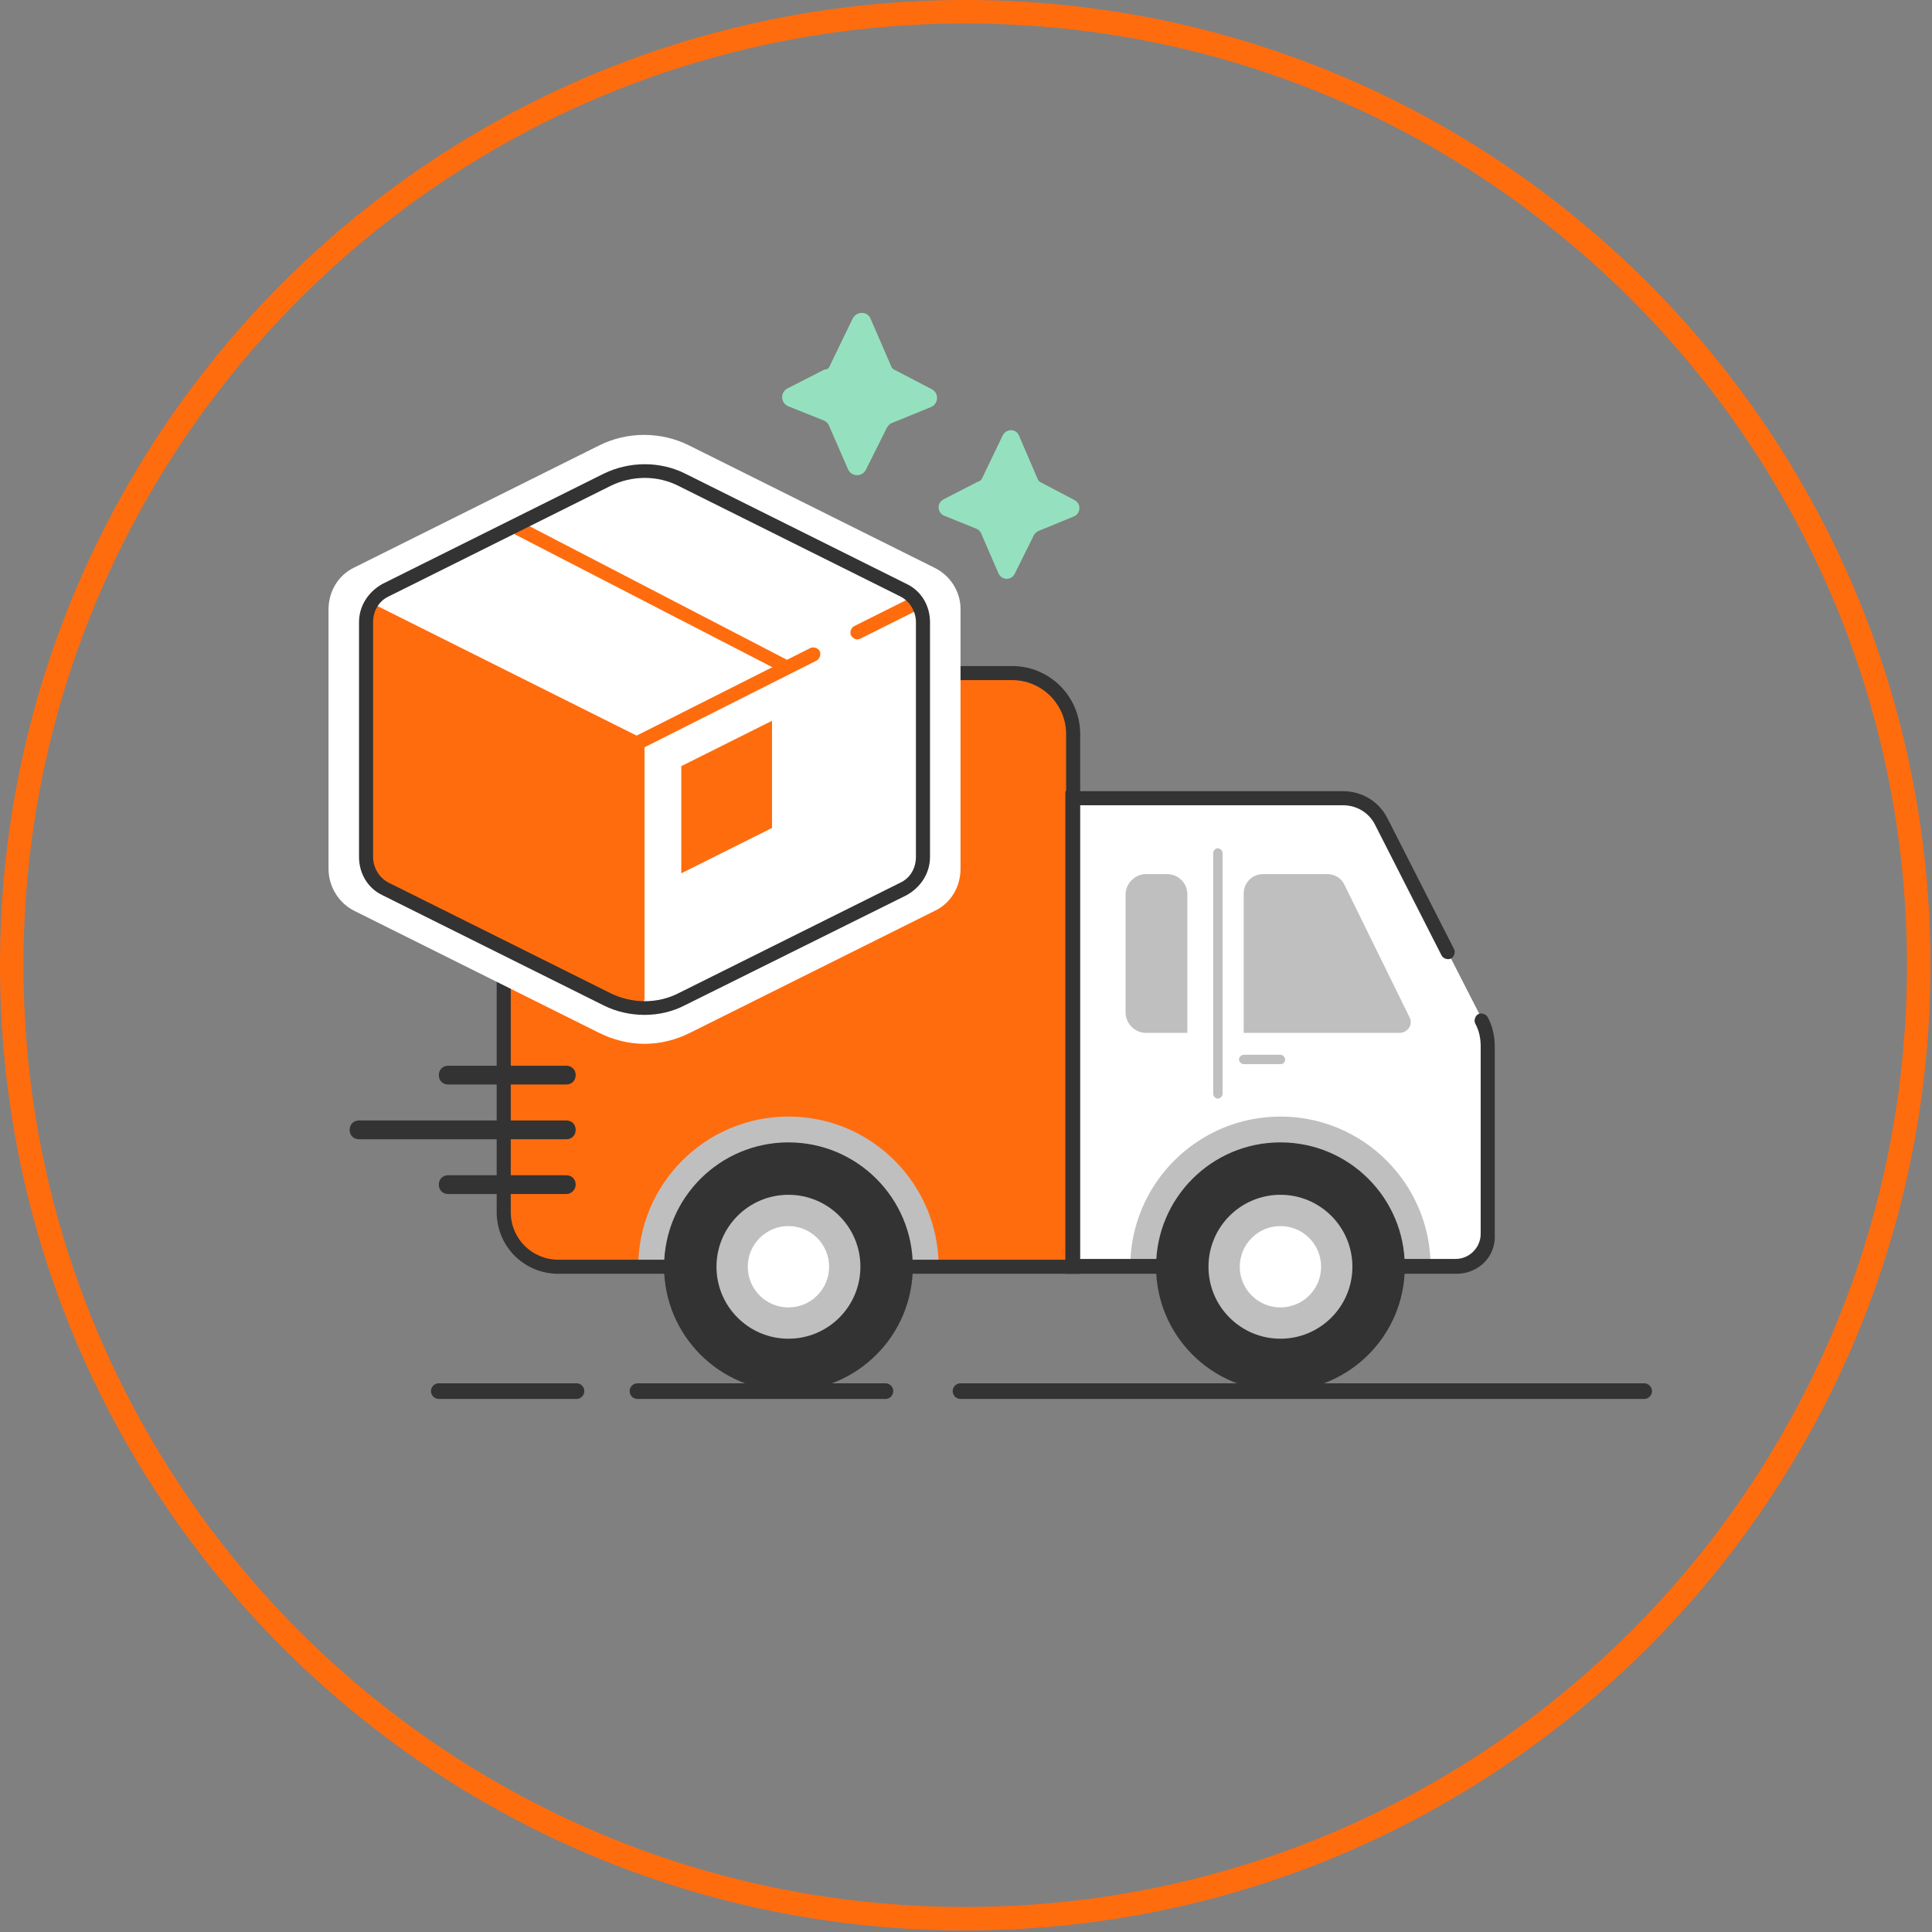
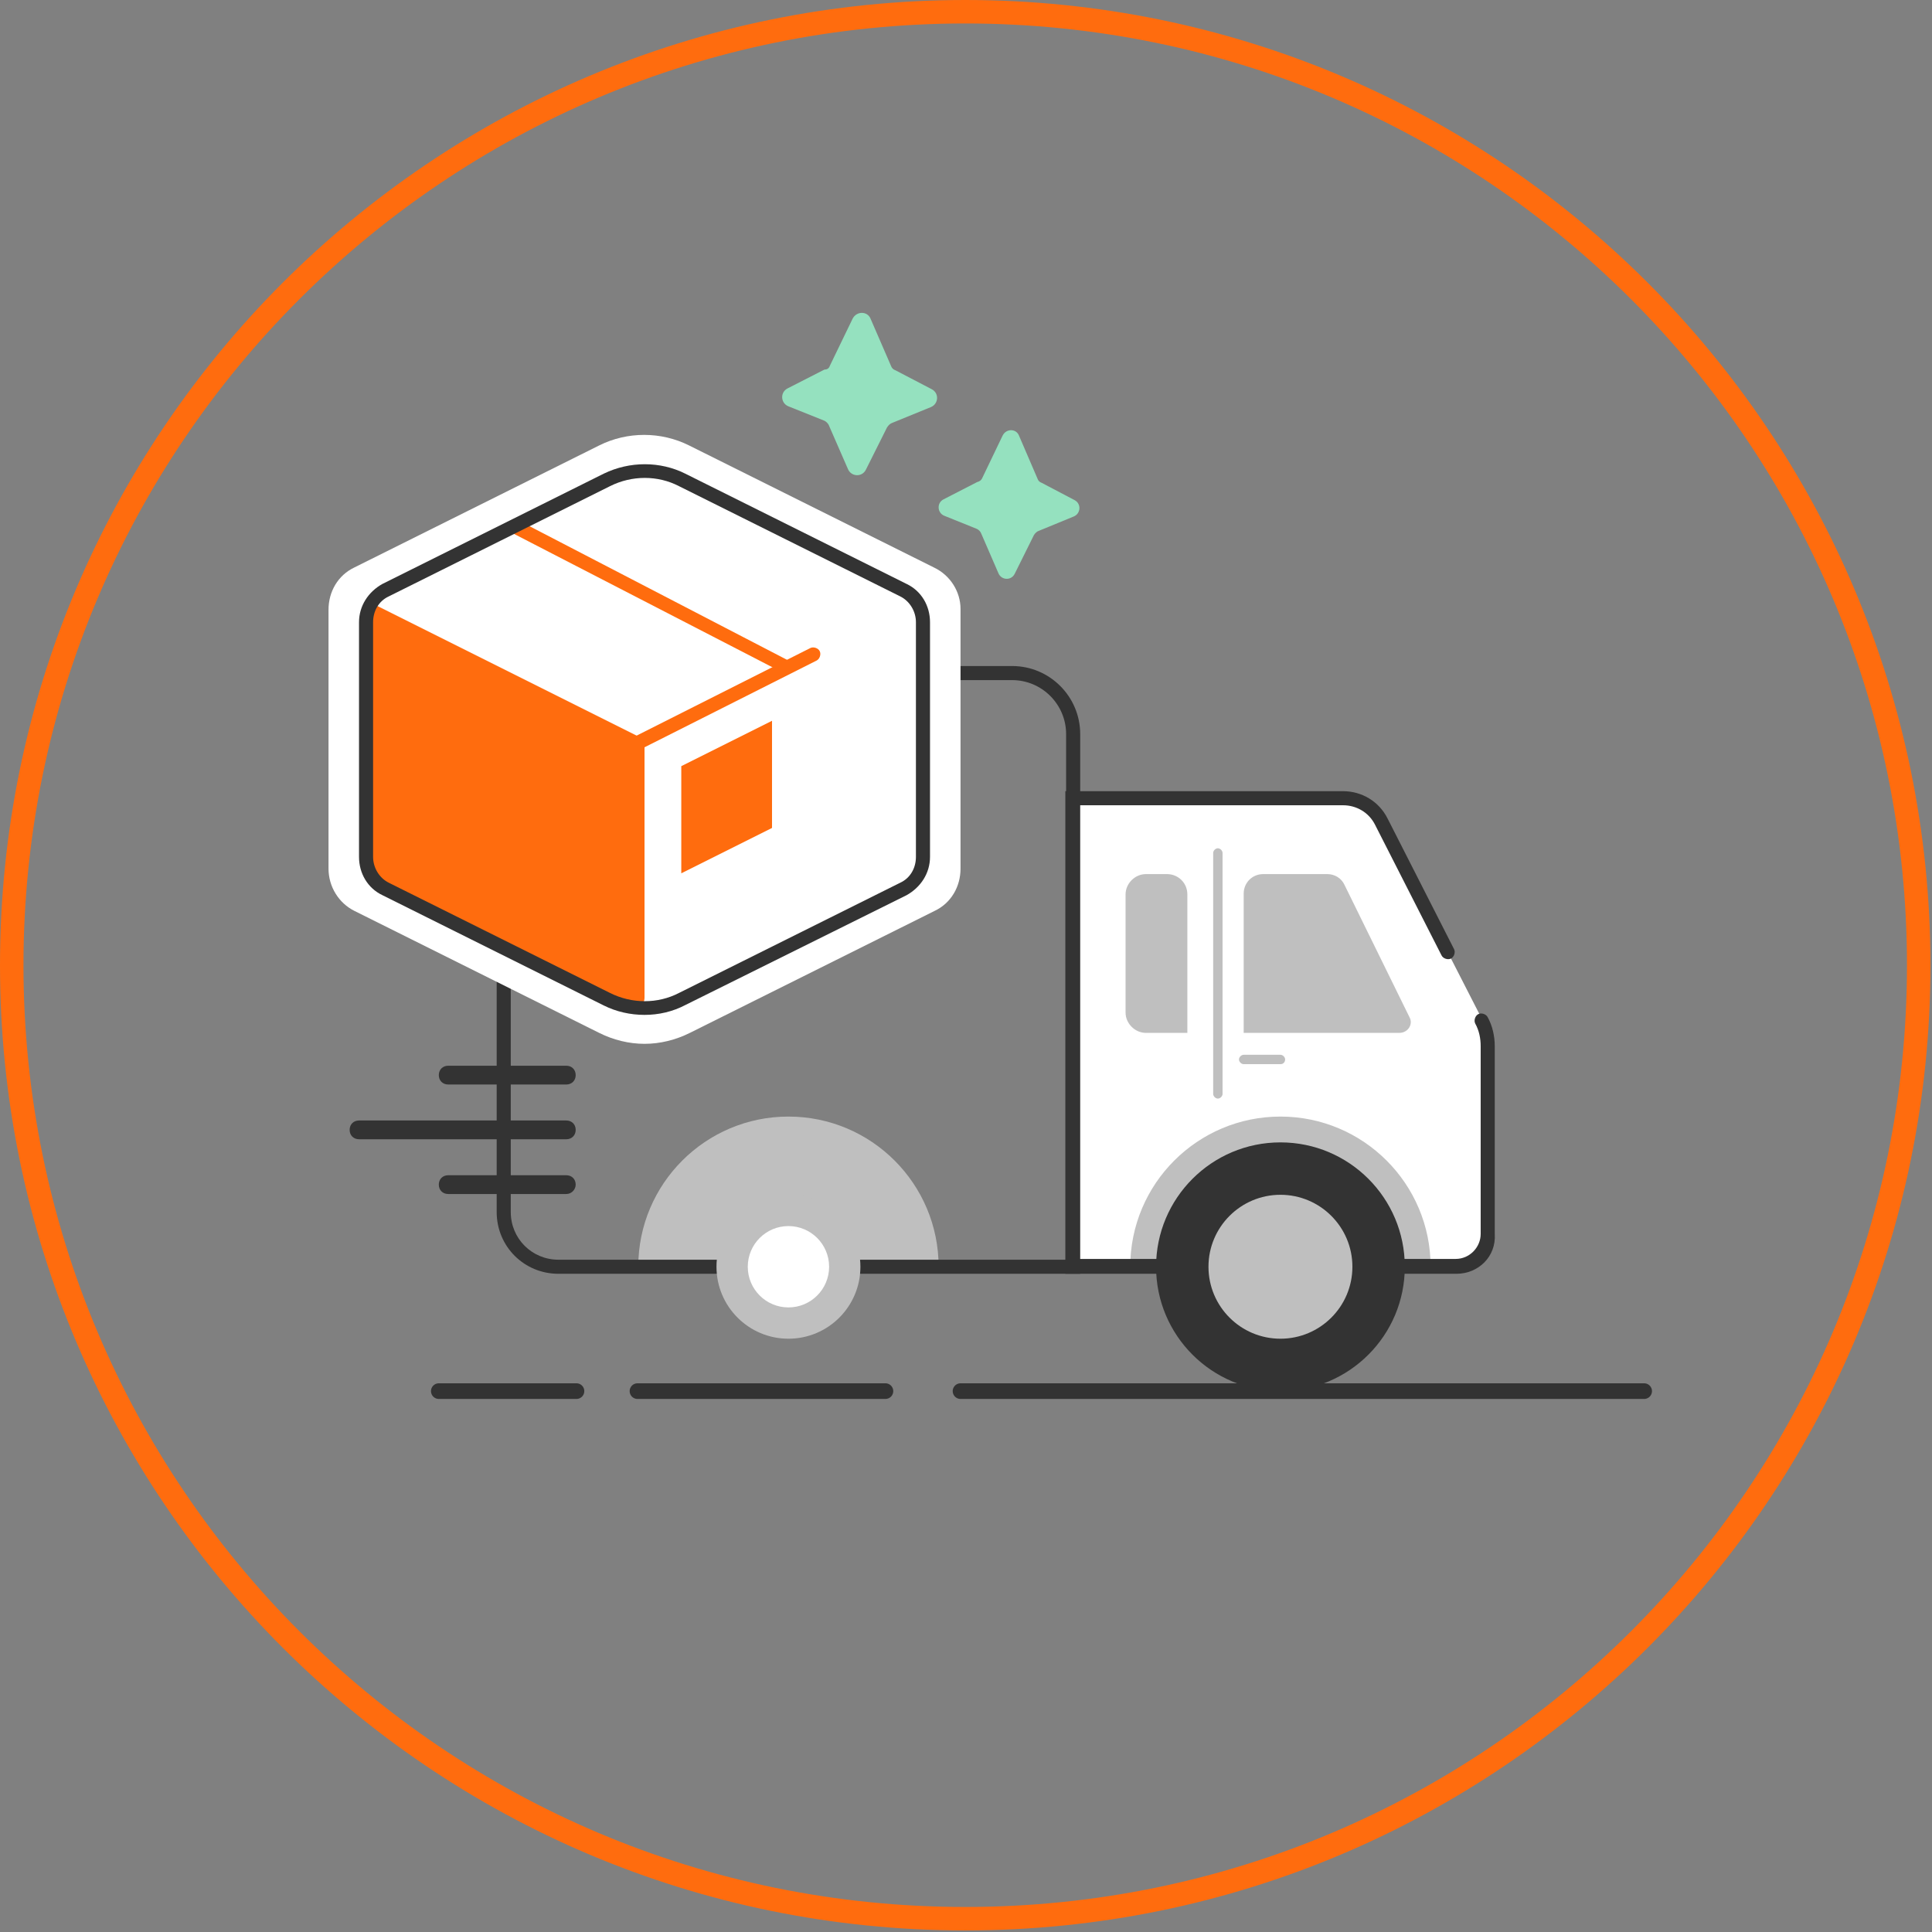
<svg xmlns="http://www.w3.org/2000/svg" width="247" height="247" viewBox="0 0 247 247" fill="none">
  <rect x="0" y="0" width="247" height="247" fill="#808080" stroke="none" />
  <path d="M245.3 123.4C245.3 190.724 190.724 245.3 123.4 245.3C56.077 245.3 1.5 190.724 1.5 123.4C1.5 56.077 56.077 1.5 123.4 1.5C190.724 1.5 245.3 56.077 245.3 123.4Z" stroke="#FF6C0E" stroke-width="3" />
  <path d="M125.546 61.18L128.182 55.687C128.636 54.771 129.909 54.771 130.272 55.687L132.636 61.18C132.727 61.455 132.908 61.638 133.181 61.73L137.362 63.927C138.271 64.385 138.18 65.666 137.271 66.033L132.817 67.864C132.545 67.956 132.363 68.139 132.181 68.413L129.727 73.357C129.273 74.273 128 74.181 127.637 73.266L125.455 68.23C125.364 67.956 125.092 67.681 124.819 67.589L120.729 65.941C119.82 65.575 119.729 64.293 120.638 63.835L124.91 61.638C125.273 61.546 125.455 61.363 125.546 61.18Z" fill="#95E1BF" />
  <path d="M189.6 130.55L185.2 121.95L176.7 105.25C175.8 103.35 173.9 102.25 171.8 102.25H137.2V162.05H186.3C188.6 162.05 190.4 160.15 190.4 157.95V133.95C190.3 132.65 190.1 131.55 189.6 130.55Z" fill="white" />
-   <path d="M129.4 86.05H72.2C67.9 86.05 64.4 89.55 64.4 93.85V154.95C64.4 158.85 67.5 161.95 71.4 161.95H137.2V93.85C137.2 89.55 133.7 86.05 129.4 86.05Z" fill="#FF6C0E" />
  <path d="M100.8 142.75C90.2 142.75 81.6 151.35 81.6 161.95H120C120 151.35 111.4 142.75 100.8 142.75Z" fill="#BFBFBF" />
  <path d="M144.5 161.95C144.5 151.35 153.1 142.75 163.7 142.75C174.3 142.75 182.9 151.35 182.9 161.95" fill="#BFBFBF" />
  <path d="M186.2 162.85H136.2V101.15H171.7C174.1 101.15 176.3 102.45 177.4 104.65L185.9 121.35C186.1 121.75 185.9 122.35 185.5 122.55C185.1 122.75 184.5 122.55 184.3 122.15L175.8 105.45C175 103.85 173.4 102.95 171.7 102.95H138V160.95H186.1C187.9 160.95 189.3 159.45 189.3 157.75V133.75C189.3 132.75 189.1 131.75 188.6 130.85C188.4 130.45 188.6 129.85 189 129.65C189.4 129.45 190 129.65 190.2 130.05C190.8 131.15 191.1 132.45 191.1 133.75V157.75C191.3 160.65 189 162.85 186.2 162.85Z" fill="#333333" />
  <path d="M180.2 130.05L171.9 113.15C171.5 112.25 170.6 111.75 169.7 111.75H161.5C160.1 111.75 159 112.85 159 114.25V132.05H178.9C180 132.05 180.7 130.95 180.2 130.05Z" fill="#BFBFBF" />
  <path d="M149.2 111.75H146.5C145.1 111.75 143.9 112.95 143.9 114.35V129.45C143.9 130.85 145.1 132.05 146.5 132.05H151.8V114.35C151.8 112.85 150.6 111.75 149.2 111.75Z" fill="#BFBFBF" />
  <path d="M155.7 140.45C155.4 140.45 155.1 140.15 155.1 139.85V109.05C155.1 108.75 155.4 108.45 155.7 108.45C156 108.45 156.3 108.75 156.3 109.05V139.85C156.3 140.15 156 140.45 155.7 140.45Z" fill="#BFBFBF" />
-   <path d="M100.8 169.35C104.887 169.35 108.2 166.037 108.2 161.95C108.2 157.863 104.887 154.55 100.8 154.55C96.713 154.55 93.4 157.863 93.4 161.95C93.4 166.037 96.713 169.35 100.8 169.35Z" fill="white" />
  <path d="M163.7 169.35C167.787 169.35 171.1 166.037 171.1 161.95C171.1 157.863 167.787 154.55 163.7 154.55C159.613 154.55 156.3 157.863 156.3 161.95C156.3 166.037 159.613 169.35 163.7 169.35Z" fill="white" />
  <path d="M72.4 138.65H57.3C56.6 138.65 56.1 138.15 56.1 137.45C56.1 136.75 56.6 136.25 57.3 136.25H72.4C73.1 136.25 73.6 136.75 73.6 137.45C73.6 138.15 73.1 138.65 72.4 138.65Z" fill="#333333" />
  <path d="M72.4 145.65H45.9C45.2 145.65 44.7 145.15 44.7 144.45C44.7 143.75 45.2 143.25 45.9 143.25H72.4C73.1 143.25 73.6 143.75 73.6 144.45C73.6 145.15 73.1 145.65 72.4 145.65Z" fill="#333333" />
  <path d="M72.4 152.65H57.3C56.6 152.65 56.1 152.15 56.1 151.45C56.1 150.75 56.6 150.25 57.3 150.25H72.4C73.1 150.25 73.6 150.75 73.6 151.45C73.6 152.05 73.1 152.65 72.4 152.65Z" fill="#333333" />
  <path d="M163.7 136.05H159C158.7 136.05 158.4 135.75 158.4 135.45C158.4 135.15 158.7 134.85 159 134.85H163.7C164 134.85 164.3 135.15 164.3 135.45C164.3 135.75 164.1 136.05 163.7 136.05Z" fill="#BFBFBF" />
  <path d="M138.1 162.85H71.4C66.999 162.85 63.499 159.35 63.499 154.95V93.85C63.499 89.05 67.4 85.15 72.2 85.15H82.499C82.999 85.15 83.4 85.55 83.4 86.05C83.4 86.55 82.999 86.95 82.499 86.95H72.2C68.4 86.95 65.299 90.05 65.299 93.85V154.95C65.299 158.35 67.999 161.05 71.4 161.05H136.299V93.85C136.299 90.05 133.2 86.95 129.4 86.95H97.2C96.7 86.95 96.299 86.55 96.299 86.05C96.299 85.55 96.7 85.15 97.2 85.15H129.4C134.2 85.15 138.1 89.05 138.1 93.85V162.85Z" fill="#333333" />
-   <path d="M100.8 177.85C109.581 177.85 116.7 170.731 116.7 161.95C116.7 153.169 109.581 146.05 100.8 146.05C92.019 146.05 84.9 153.169 84.9 161.95C84.9 170.731 92.019 177.85 100.8 177.85Z" fill="#333333" />
-   <path d="M100.8 171.15C105.881 171.15 110 167.031 110 161.95C110 156.869 105.881 152.75 100.8 152.75C95.719 152.75 91.6 156.869 91.6 161.95C91.6 167.031 95.719 171.15 100.8 171.15Z" fill="#BFBFBF" />
+   <path d="M100.8 171.15C105.881 171.15 110 167.031 110 161.95C110 156.869 105.881 152.75 100.8 152.75C95.719 152.75 91.6 156.869 91.6 161.95C91.6 167.031 95.719 171.15 100.8 171.15" fill="#BFBFBF" />
  <path d="M100.8 167.15C103.671 167.15 106 164.822 106 161.95C106 159.078 103.671 156.75 100.8 156.75C97.928 156.75 95.6 159.078 95.6 161.95C95.6 164.822 97.928 167.15 100.8 167.15Z" fill="white" />
  <path d="M163.7 177.85C172.481 177.85 179.6 170.731 179.6 161.95C179.6 153.169 172.481 146.05 163.7 146.05C154.919 146.05 147.8 153.169 147.8 161.95C147.8 170.731 154.919 177.85 163.7 177.85Z" fill="#333333" />
  <path d="M163.7 171.15C168.781 171.15 172.9 167.031 172.9 161.95C172.9 156.869 168.781 152.75 163.7 152.75C158.619 152.75 154.5 156.869 154.5 161.95C154.5 167.031 158.619 171.15 163.7 171.15Z" fill="#BFBFBF" />
-   <path d="M163.7 167.15C166.571 167.15 168.9 164.822 168.9 161.95C168.9 159.078 166.571 156.75 163.7 156.75C160.828 156.75 158.5 159.078 158.5 161.95C158.5 164.822 160.828 167.15 163.7 167.15Z" fill="white" />
  <path d="M119.4 72.55L88.1 56.95C84.5 55.15 80.2 55.15 76.6 56.95L45.3 72.55C43.2 73.55 42 75.65 42 77.95V111.05C42 113.35 43.3 115.45 45.3 116.45L76.6 132.05C78.4 132.95 80.4 133.45 82.4 133.45C84.4 133.45 86.4 132.95 88.2 132.05L119.5 116.45C121.6 115.45 122.8 113.35 122.8 111.05V77.85C122.8 75.65 121.5 73.55 119.4 72.55Z" fill="white" />
  <path d="M106.1 46.75L109 40.75C109.5 39.75 110.9 39.75 111.3 40.75L113.9 46.75C114 47.05 114.2 47.25 114.5 47.35L119.1 49.75C120.1 50.25 120 51.65 119 52.05L114.1 54.05C113.8 54.15 113.6 54.35 113.4 54.65L110.7 60.05C110.2 61.05 108.8 60.95 108.4 59.95L106 54.45C105.9 54.15 105.6 53.85 105.3 53.75L100.8 51.95C99.8 51.55 99.7 50.15 100.7 49.65L105.4 47.25C105.8 47.25 106 47.05 106.1 46.75Z" fill="#95E1BF" />
  <path d="M87.299 61.35C84.299 59.85 80.699 59.85 77.699 61.35L49.399 75.45C47.899 76.25 46.899 77.75 46.899 79.55V109.55C46.899 111.25 47.899 112.85 49.399 113.65L77.699 127.75C80.699 129.25 84.299 129.25 87.299 127.75L115.599 113.65C117.099 112.85 118.099 111.35 118.099 109.55V79.55C118.099 77.85 117.099 76.25 115.599 75.45L87.299 61.35Z" fill="white" />
  <path d="M80.2 128.95L49.2 113.45C47.8 112.75 46.999 111.35 46.999 109.85V77.35C46.999 77.15 47.2 76.95 47.4 77.05L82.4 94.55V127.55C82.4 128.65 81.2 129.45 80.2 128.95Z" fill="#FF6C0E" />
-   <path d="M109.599 81.75C109.299 81.75 108.999 81.55 108.799 81.25C108.599 80.85 108.799 80.25 109.199 80.05L116.399 76.45C116.799 76.25 117.399 76.45 117.599 76.85C117.799 77.25 117.599 77.85 117.199 78.05L109.999 81.65C109.899 81.65 109.699 81.75 109.599 81.75Z" fill="#FF6C0E" />
  <path d="M79.599 96.85C79.299 96.85 78.999 96.65 78.799 96.35C78.599 95.95 78.799 95.35 79.199 95.15L103.599 82.85C103.999 82.65 104.599 82.85 104.799 83.25C104.999 83.65 104.799 84.25 104.399 84.45L79.999 96.75C79.799 96.85 79.699 96.85 79.599 96.85Z" fill="#FF6C0E" />
  <path d="M98.7 105.85L87.1 111.65V97.95L98.7 92.15V105.85Z" fill="#FF6C0E" />
  <path d="M100.399 86.05C100.299 86.05 100.099 86.05 99.999 85.95L65.699 68.25C65.299 68.05 65.099 67.45 65.299 67.05C65.499 66.65 66.099 66.45 66.499 66.65L100.799 84.45C101.199 84.65 101.399 85.25 101.199 85.65C100.999 85.95 100.699 86.05 100.399 86.05Z" fill="#FF6C0E" />
  <path d="M82.399 129.75C80.599 129.75 78.799 129.35 77.199 128.55L48.899 114.45C46.999 113.55 45.899 111.65 45.899 109.55V79.55C45.899 77.45 47.099 75.65 48.899 74.65L77.199 60.55C80.499 58.95 84.399 58.95 87.599 60.55L115.899 74.65C117.799 75.55 118.899 77.45 118.899 79.55V109.55C118.899 111.65 117.699 113.45 115.899 114.45L87.699 128.45C85.999 129.35 84.199 129.75 82.399 129.75ZM77.999 62.15L49.699 76.25C48.399 76.85 47.699 78.15 47.699 79.55V109.55C47.699 110.95 48.499 112.25 49.699 112.85L77.999 126.95C80.799 128.35 84.099 128.35 86.799 126.95L115.099 112.85C116.399 112.25 117.099 110.95 117.099 109.55V79.55C117.099 78.15 116.299 76.85 115.099 76.25L86.799 62.15C84.099 60.75 80.799 60.75 77.999 62.15Z" fill="#333333" />
  <path d="M122.8 177.85H210.2" stroke="#333333" stroke-width="2" stroke-miterlimit="10" stroke-linecap="round" />
  <path d="M81.5 177.85H113.2" stroke="#333333" stroke-width="2" stroke-miterlimit="10" stroke-linecap="round" />
  <path d="M56.1 177.85H73.7" stroke="#333333" stroke-width="2" stroke-miterlimit="10" stroke-linecap="round" />
</svg>